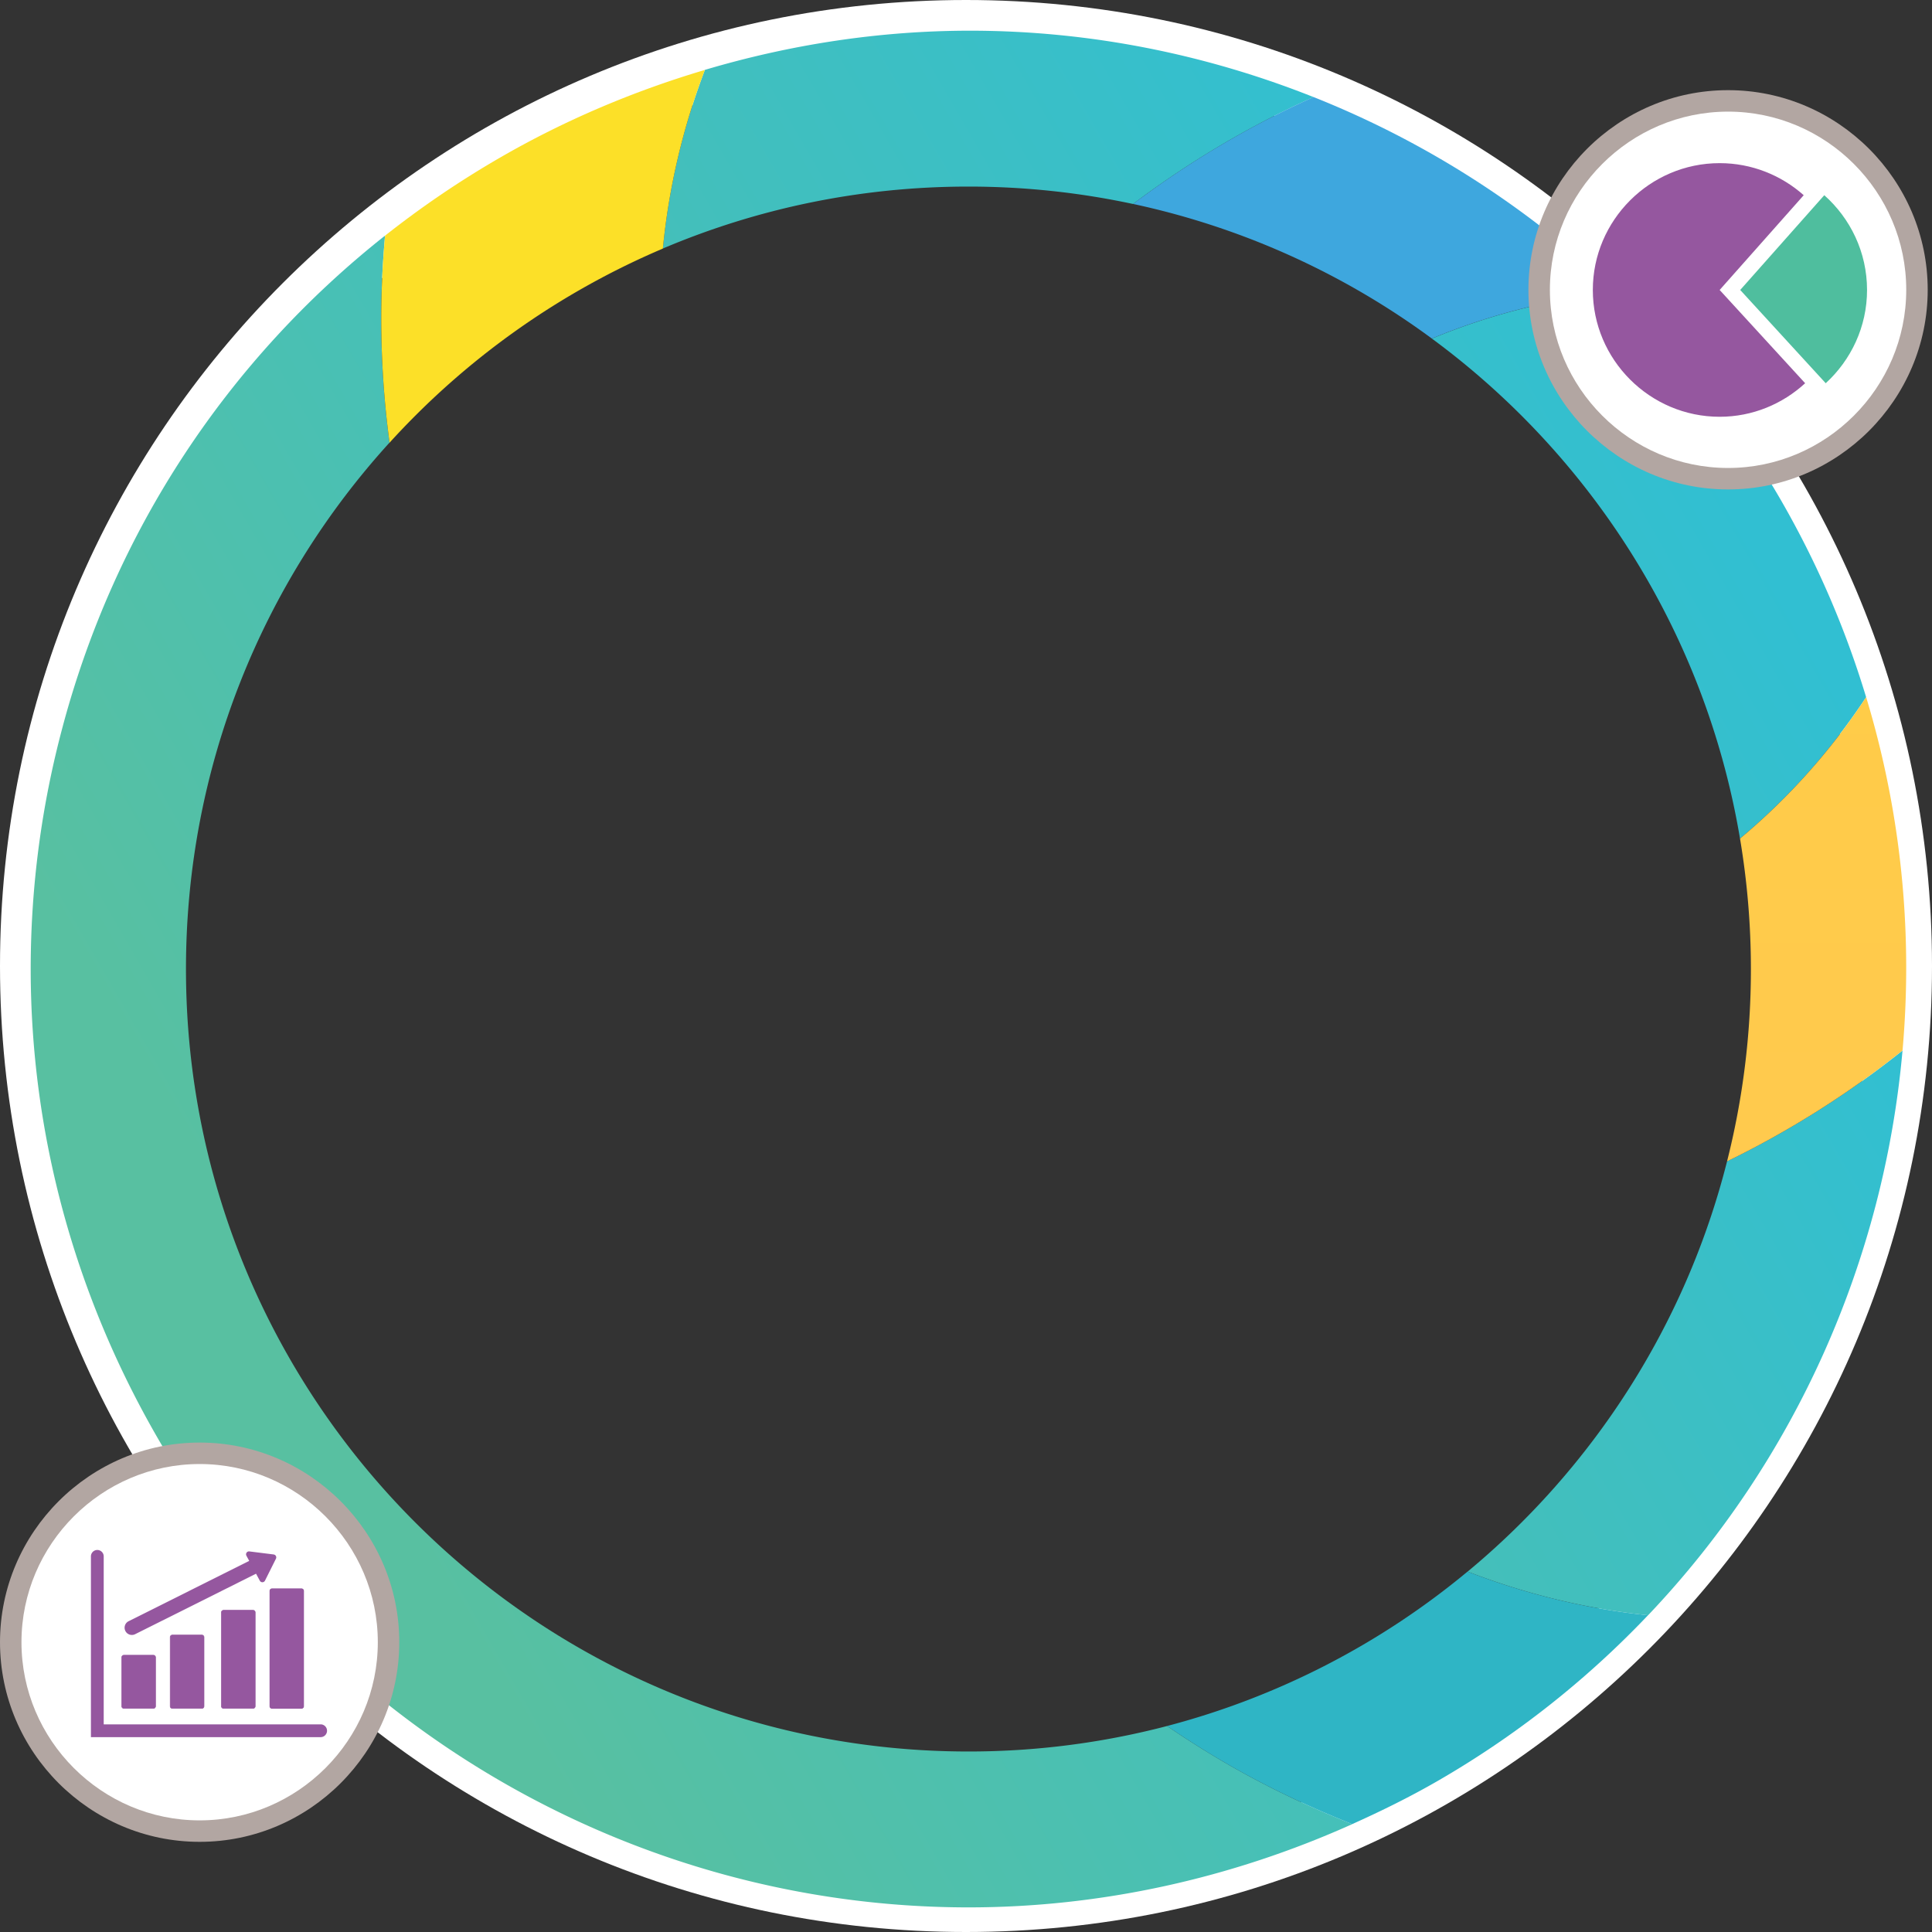
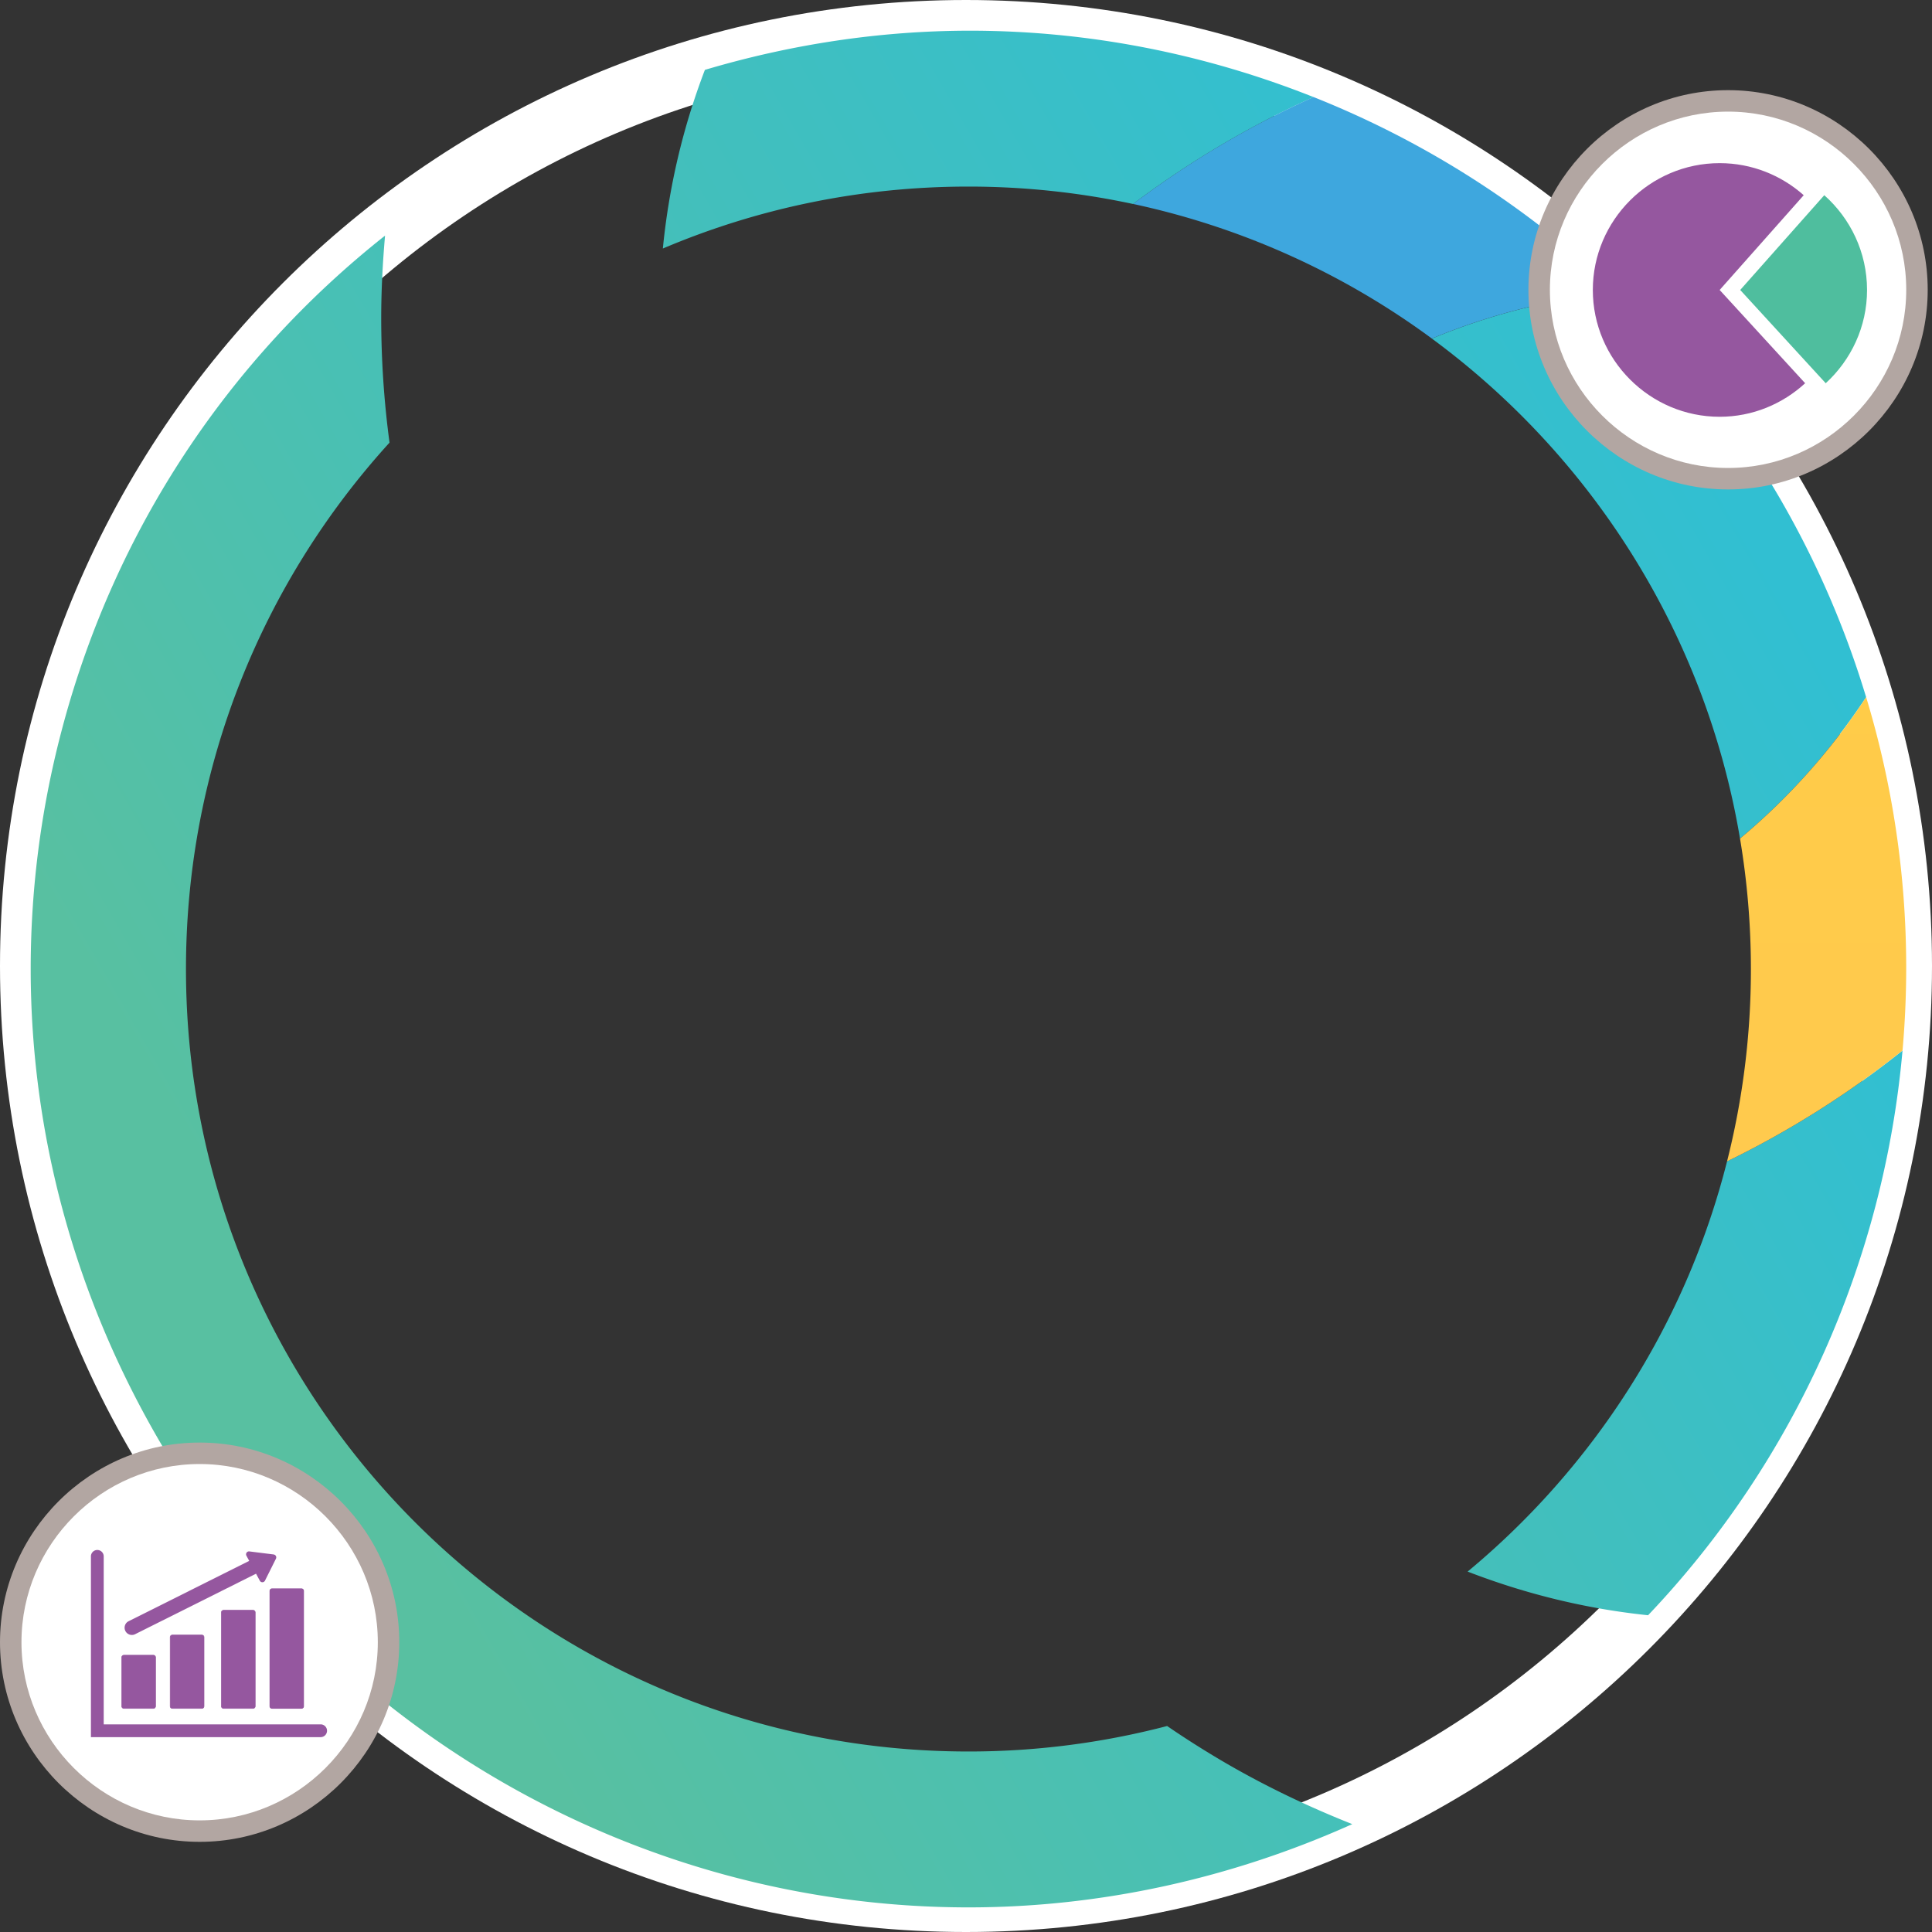
<svg xmlns="http://www.w3.org/2000/svg" width="450" height="450">
  <rect width="100%" height="100%" fill="#333333" stroke="none" />
  <defs>
    <linearGradient id="a" x1="-168.443%" x2="67.663%" y1="-106.291%" y2="65.243%">
      <stop offset="0%" stop-color="#58C0A1" />
      <stop offset="100%" stop-color="#31BFD2" />
    </linearGradient>
    <linearGradient id="b" x1="-134.975%" x2="114.542%" y1="16.442%" y2="64.667%">
      <stop offset="0%" stop-color="#58C0A1" />
      <stop offset="100%" stop-color="#31BFD2" />
    </linearGradient>
    <linearGradient id="c" x1="24.805%" x2="101.577%" y1="27.97%" y2="84.04%">
      <stop offset="0%" stop-color="#58C0A1" />
      <stop offset="100%" stop-color="#31BFD2" />
    </linearGradient>
    <linearGradient id="d" x1="-109.341%" x2="112.047%" y1="-78.688%" y2="87.295%">
      <stop offset="0%" stop-color="#58C0A1" />
      <stop offset="100%" stop-color="#31BFD2" />
      <stop offset="100%" stop-color="#31BFD2" />
    </linearGradient>
    <linearGradient id="e" x1="50.002%" x2="50.002%" y1="-20.264%" y2="383.639%">
      <stop offset="0%" stop-color="#FFC94F" />
      <stop offset="100%" stop-color="#FED238" />
    </linearGradient>
  </defs>
  <g fill="none" fill-rule="evenodd">
    <g fill-rule="nonzero">
      <path fill="#FFF" d="M225.343 14.514c-116.031 0-210.09 94.062-210.09 210.09 0 116.03 94.06 210.092 210.088 210.092 116.032 0 210.093-94.061 210.093-210.09 0-116.032-94.061-210.092-210.09-210.092M225 450C100.735 450 0 349.265 0 225S100.735 0 225 0s225 100.735 225 225-100.735 225-225 225" />
      <path fill="url(#a)" d="M333.51 184.489c37.315-27.477 63.775-68.83 71.77-116.455a151.78 151.78 0 0 1 29.378 32.928 217.968 217.968 0 0 1-19.82 45.845c-10.48 18.15-23.44 34.373-38.205 48.508a151.83 151.83 0 0 1-43.124-10.825" transform="matrix(1 0 0 -1 0 263.35)" />
      <path fill="url(#b)" d="M164.183 48.758a159.973 159.973 0 0 1-9.791-41.61c21.869 9.287 45.919 14.427 71.174 14.427 13.16 0 25.99-1.407 38.357-4.057A219.775 219.775 0 0 0 305.95 42.42c-25.157 10.005-52.239 15.464-80.018 15.464-20.914 0-41.702-3.173-61.75-9.126" transform="matrix(1 0 0 -1 0 65.033)" />
      <path fill="url(#c)" d="M14.629 330.012a217.93 217.93 0 0 1-7.479-56.26v-.543c.052-37.796 10.038-75.175 29.53-108.938C75.63 96.791 148.02 54.879 225.59 54.879c30.727 0 61.201 6.73 89.378 19.392-9.937 3.947-19.64 8.546-28.976 13.935a222.579 222.579 0 0 0-14.148 8.918 182.502 182.502 0 0 0-46.278-5.936c-100.653 0-182.25 81.595-182.25 182.248 0 47.218 17.958 90.24 47.412 122.614a218.174 218.174 0 0 0-1.935 29.02c0 6.474.34 12.866.894 19.196-36.602-28.954-62.82-68.59-75.06-114.254" transform="matrix(1 0 0 -1 0 499.145)" />
      <path fill="url(#d)" d="M402.264 350.409c-9.605-38.016-31.151-71.274-60.422-95.553 13.643-5.281 27.79-8.695 42.029-10.17 34.436 36.21 54.944 82.88 59.263 131.537a218.948 218.948 0 0 0-40.87-25.812" transform="matrix(1 0 0 -1 0 620.908)" />
      <path fill="url(#e)" d="M405.282 237.571a183.306 183.306 0 0 0 2.536-30.394 182.412 182.412 0 0 0-5.554-44.79 218.948 218.948 0 0 1 40.872 25.816c.553 6.254.84 12.535.854 18.833v.96a216.944 216.944 0 0 1-9.328 62.505 151.78 151.78 0 0 0-29.378-32.93" transform="matrix(1 0 0 -1 0 432.889)" />
-       <path fill="#FCE028" d="M90.732 103.111a182.666 182.666 0 0 1 63.664-45.214 159.918 159.918 0 0 1 9.787-41.61c-16.503 4.901-32.512 11.647-47.593 20.354a223.156 223.156 0 0 0-26.903 18.251c-.553 6.33-.892 12.724-.892 19.196 0 9.84.663 19.525 1.937 29.021" />
-       <path fill="#2FB5C5" d="M271.83 402.02a223.49 223.49 0 0 0 14.149 8.918c9.335 5.388 19.04 9.99 28.975 13.934 6.785-3.05 13.475-6.341 19.957-10.084a217.512 217.512 0 0 0 48.945-38.569c-14.238-1.474-28.385-4.889-42.03-10.173a181.697 181.697 0 0 1-69.994 35.974" />
      <path fill="#3EA7DE" d="M333.507 78.851a151.831 151.831 0 0 1 43.126-10.825 219.672 219.672 0 0 0-70.686-45.423 219.714 219.714 0 0 0-42.026 24.903 181.37 181.37 0 0 1 69.586 31.347" />
    </g>
    <path fill="#B2A6A2" d="M0 382.501C0 356.927 20.927 336 46.503 336 72.075 336 93 356.927 93 382.499 93 408.075 72.075 429 46.501 429 20.925 429 0 408.075 0 382.501Z" />
    <path fill="#FFF" d="M5 382.5C5 359.677 23.676 341 46.503 341 69.325 341 88 359.676 88 382.5c0 22.825-18.675 41.5-41.5 41.5S5 405.325 5 382.5Z" />
    <path fill="#95579F" fill-rule="nonzero" d="M74.76 404.611H21.178v-42.046a1.49 1.49 0 1 1 2.978 0v39.07h50.602a1.49 1.49 0 0 1 0 2.976" />
    <path fill="#95579F" fill-rule="nonzero" d="M35.725 397.922h-6.86a.507.507 0 0 1-.507-.51v-11.377c0-.278.228-.509.507-.509h6.86c.28 0 .508.229.508.51v11.377c0 .28-.227.509-.508.509" />
    <path fill="#95579F" fill-rule="nonzero" d="M28.865 385.597a.44.44 0 0 0-.44.438v11.378c0 .244.198.44.438.44h6.864a.442.442 0 0 0 .439-.438v-11.38a.439.439 0 0 0-.439-.438h-6.864.002Zm6.86 12.392h-6.86a.572.572 0 0 1-.574-.576v-11.378c0-.316.256-.572.572-.572h6.864c.315 0 .572.254.572.572v11.378a.576.576 0 0 1-.572.576m11.283-.067h-6.86a.507.507 0 0 1-.51-.51v-16.077a.507.507 0 0 1 .51-.505h6.86c.28 0 .507.225.509.505v16.078a.51.51 0 0 1-.51.509" />
    <path fill="#95579F" fill-rule="nonzero" d="M40.147 380.896a.44.44 0 0 0-.438.439v16.078c0 .244.198.438.438.438h6.865a.439.439 0 0 0 .438-.438v-16.08a.439.439 0 0 0-.438-.437h-6.865Zm6.865 17.09h-6.865a.572.572 0 0 1-.572-.571v-16.082c0-.316.256-.572.572-.572h6.865c.314 0 .572.256.572.572v16.08a.572.572 0 0 1-.572.574m11.925-.065h-6.863a.507.507 0 0 1-.505-.51v-21.847c0-.28.229-.505.507-.505h6.86a.51.51 0 0 1 .51.505v21.848a.51.51 0 0 1-.51.509" />
    <path fill="#95579F" fill-rule="nonzero" d="M52.074 375.126a.44.44 0 0 0-.438.439v21.852a.44.44 0 0 0 .438.436h6.865a.439.439 0 0 0 .436-.438v-21.852a.439.439 0 0 0-.438-.438h-6.86l-.003.001Zm6.865 22.863h-6.865a.572.572 0 0 1-.572-.576v-21.85c0-.316.256-.572.572-.572h6.865c.316 0 .572.258.572.572v21.852a.572.572 0 0 1-.572.572m11.282-.065h-6.863a.507.507 0 0 1-.507-.51v-26.856c0-.278.23-.51.507-.51h6.863c.28 0 .51.23.51.508v26.859a.51.51 0 0 1-.51.509" />
    <path fill="#95579F" fill-rule="nonzero" d="M63.358 370.115a.44.44 0 0 0-.438.439v26.859c0 .244.198.438.438.438h6.865a.437.437 0 0 0 .437-.438v-26.859a.439.439 0 0 0-.439-.439h-6.864.001Z" />
    <path fill="#95579F" fill-rule="nonzero" d="M70.221 397.989h-6.864a.572.572 0 0 1-.572-.576v-26.859a.572.572 0 0 1 .572-.572h6.864c.315 0 .572.255.574.572v26.859a.576.576 0 0 1-.574.576m-6.472-35.924-5.668-.711a.68.68 0 0 0-.687.997l.65 1.21-28.087 14.05a1.69 1.69 0 1 0 1.512 3.024l28.171-14.09.874 1.63a.679.679 0 0 0 1.208-.016l2.552-5.11a.683.683 0 0 0-.525-.98" />
    <path fill="#B2A6A2" d="M356 67.501C356 41.927 376.927 21 402.503 21 428.075 21 449 41.927 449 67.499 449 93.075 428.075 114 402.501 114 376.925 114 356 93.075 356 67.501Z" />
    <path fill="#FFF" d="M361 67.5c0-22.824 18.676-41.5 41.503-41.5C425.325 26 444 44.676 444 67.5c0 22.825-18.675 41.5-41.5 41.5S361 90.325 361 67.5Z" />
    <g fill-rule="nonzero">
      <path fill="#95579F" d="M420.12 45.467C414.896 40.827 408.034 38 400.54 38 384.295 38 371 51.291 371 67.539c0 16.245 13.295 29.536 29.54 29.536 7.666 0 14.649-2.98 19.914-7.813L400.54 67.54l19.579-22.072h.002Z" />
      <path fill="#4FBE9E" d="M434.87 67.537c0-8.753-3.858-16.65-9.961-22.07L405.33 67.54l19.916 21.722c5.893-5.41 9.625-13.143 9.625-21.722" />
    </g>
  </g>
</svg>